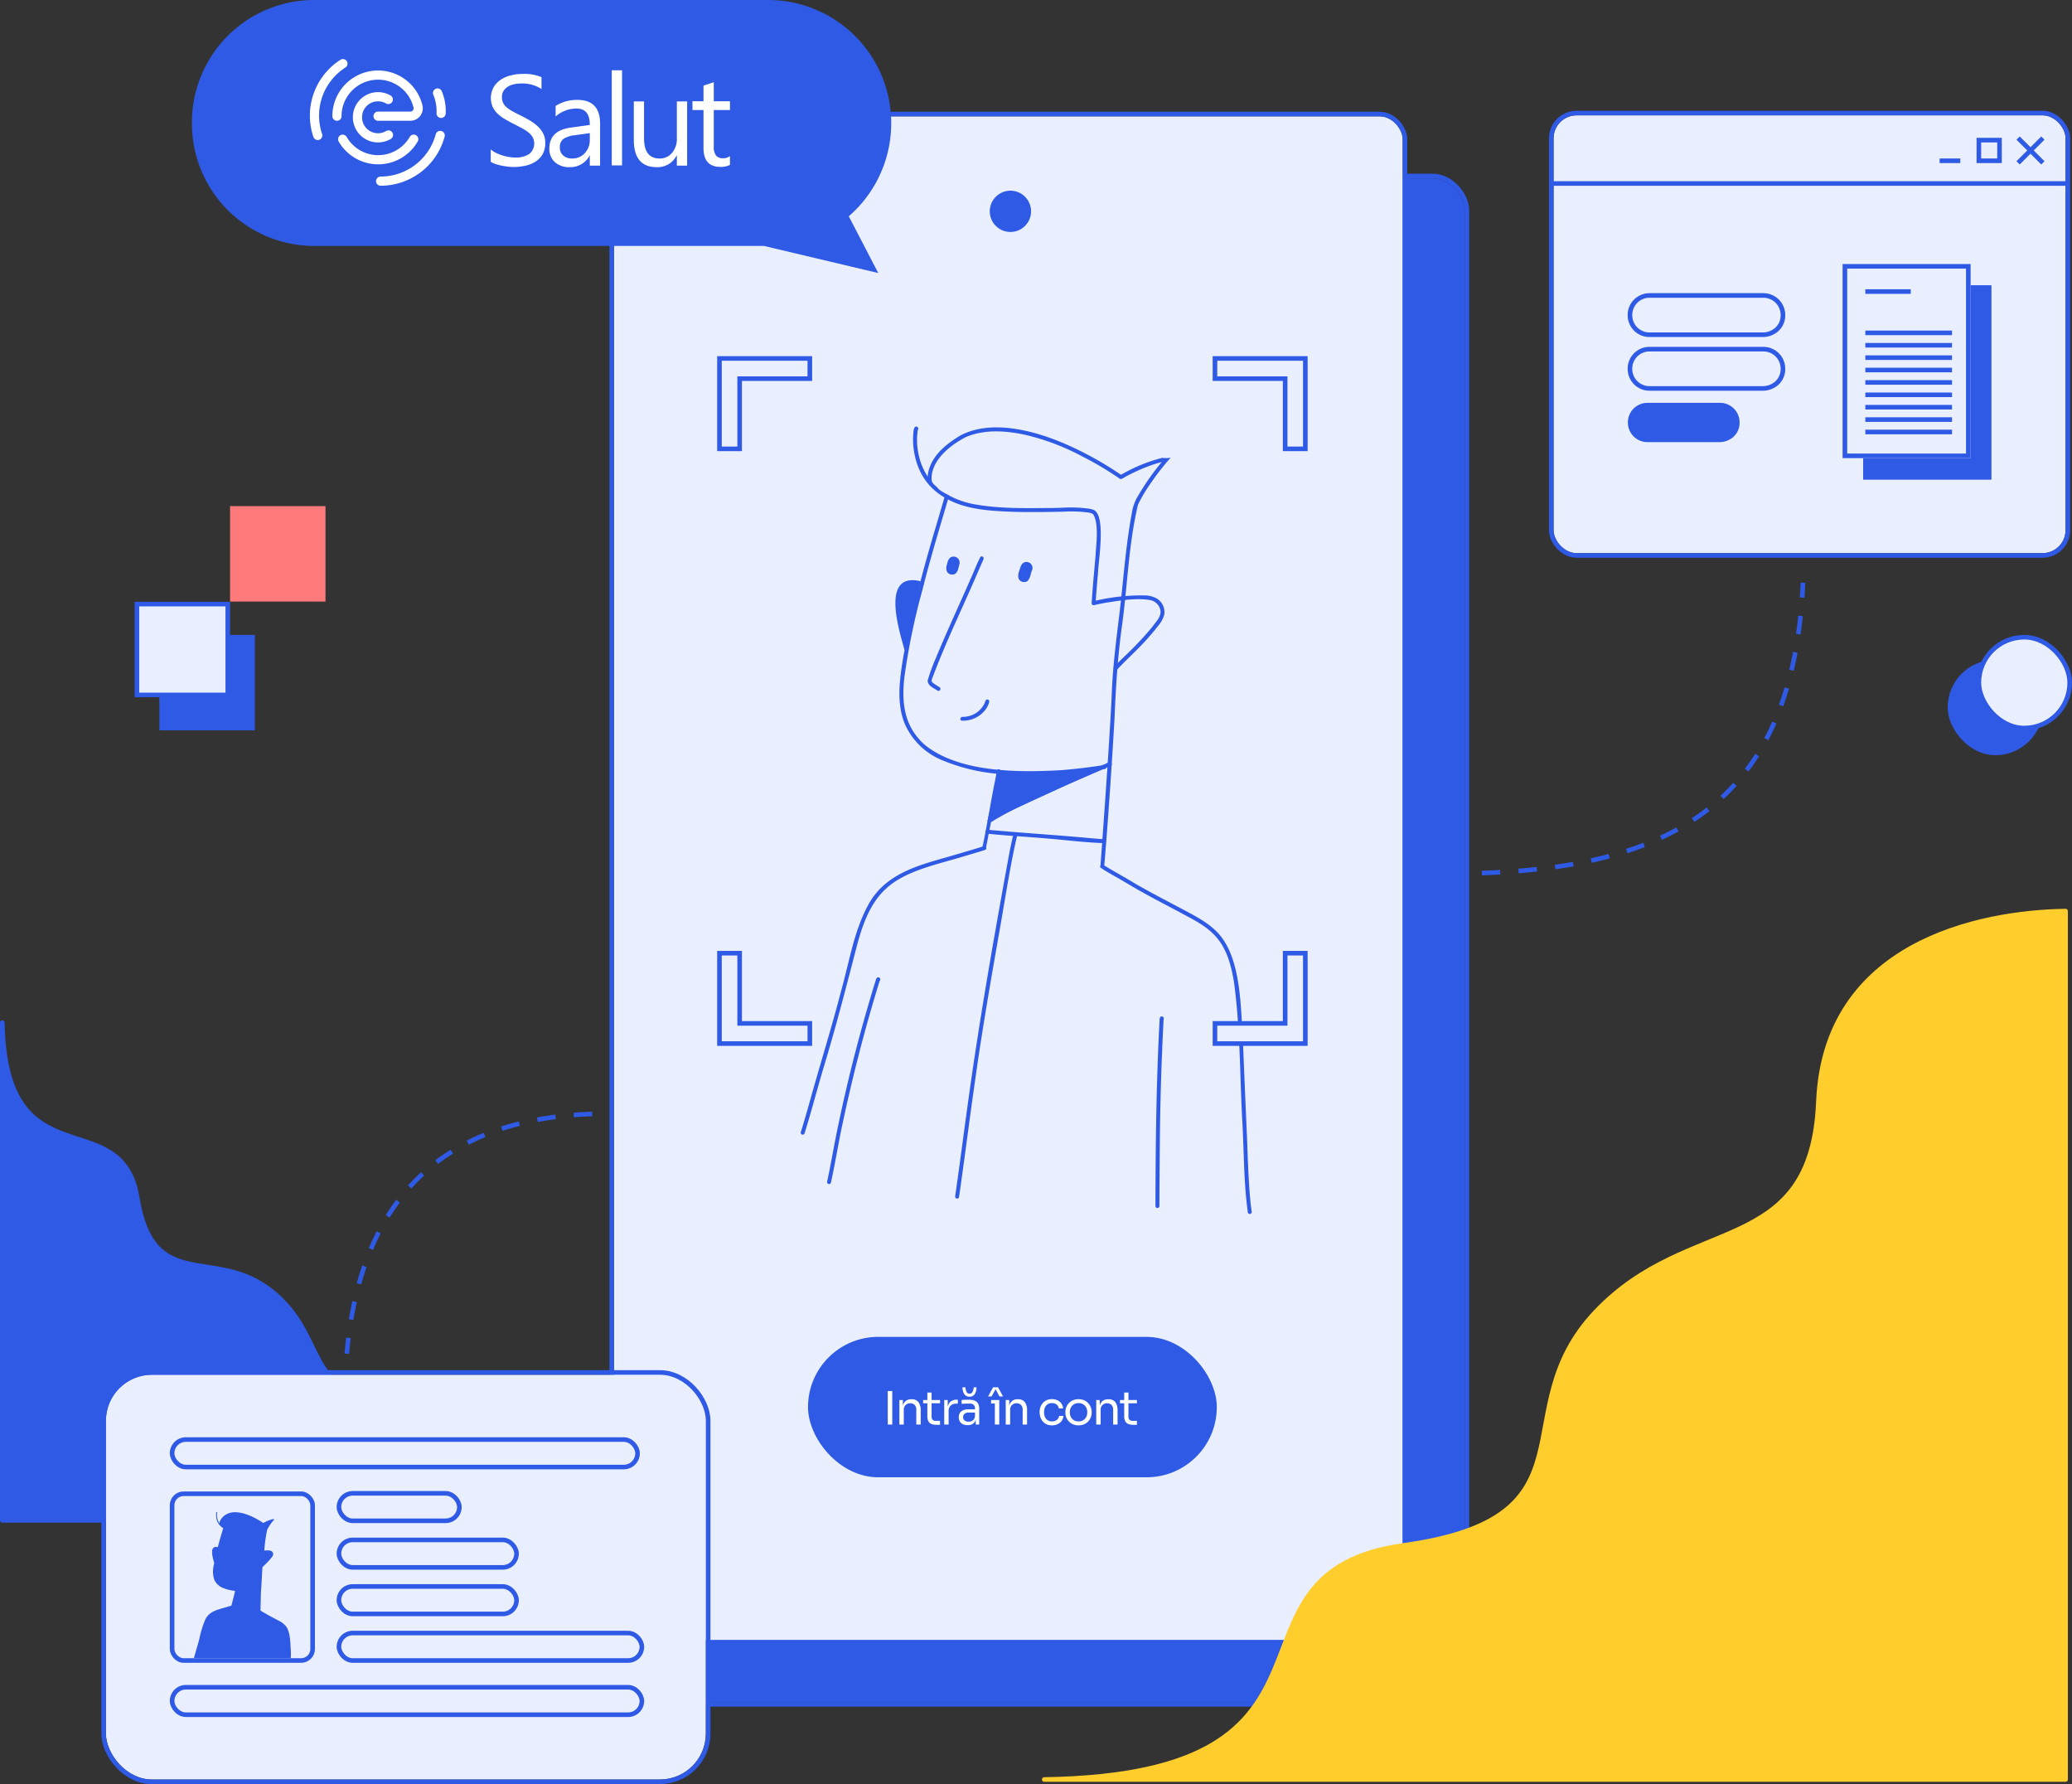
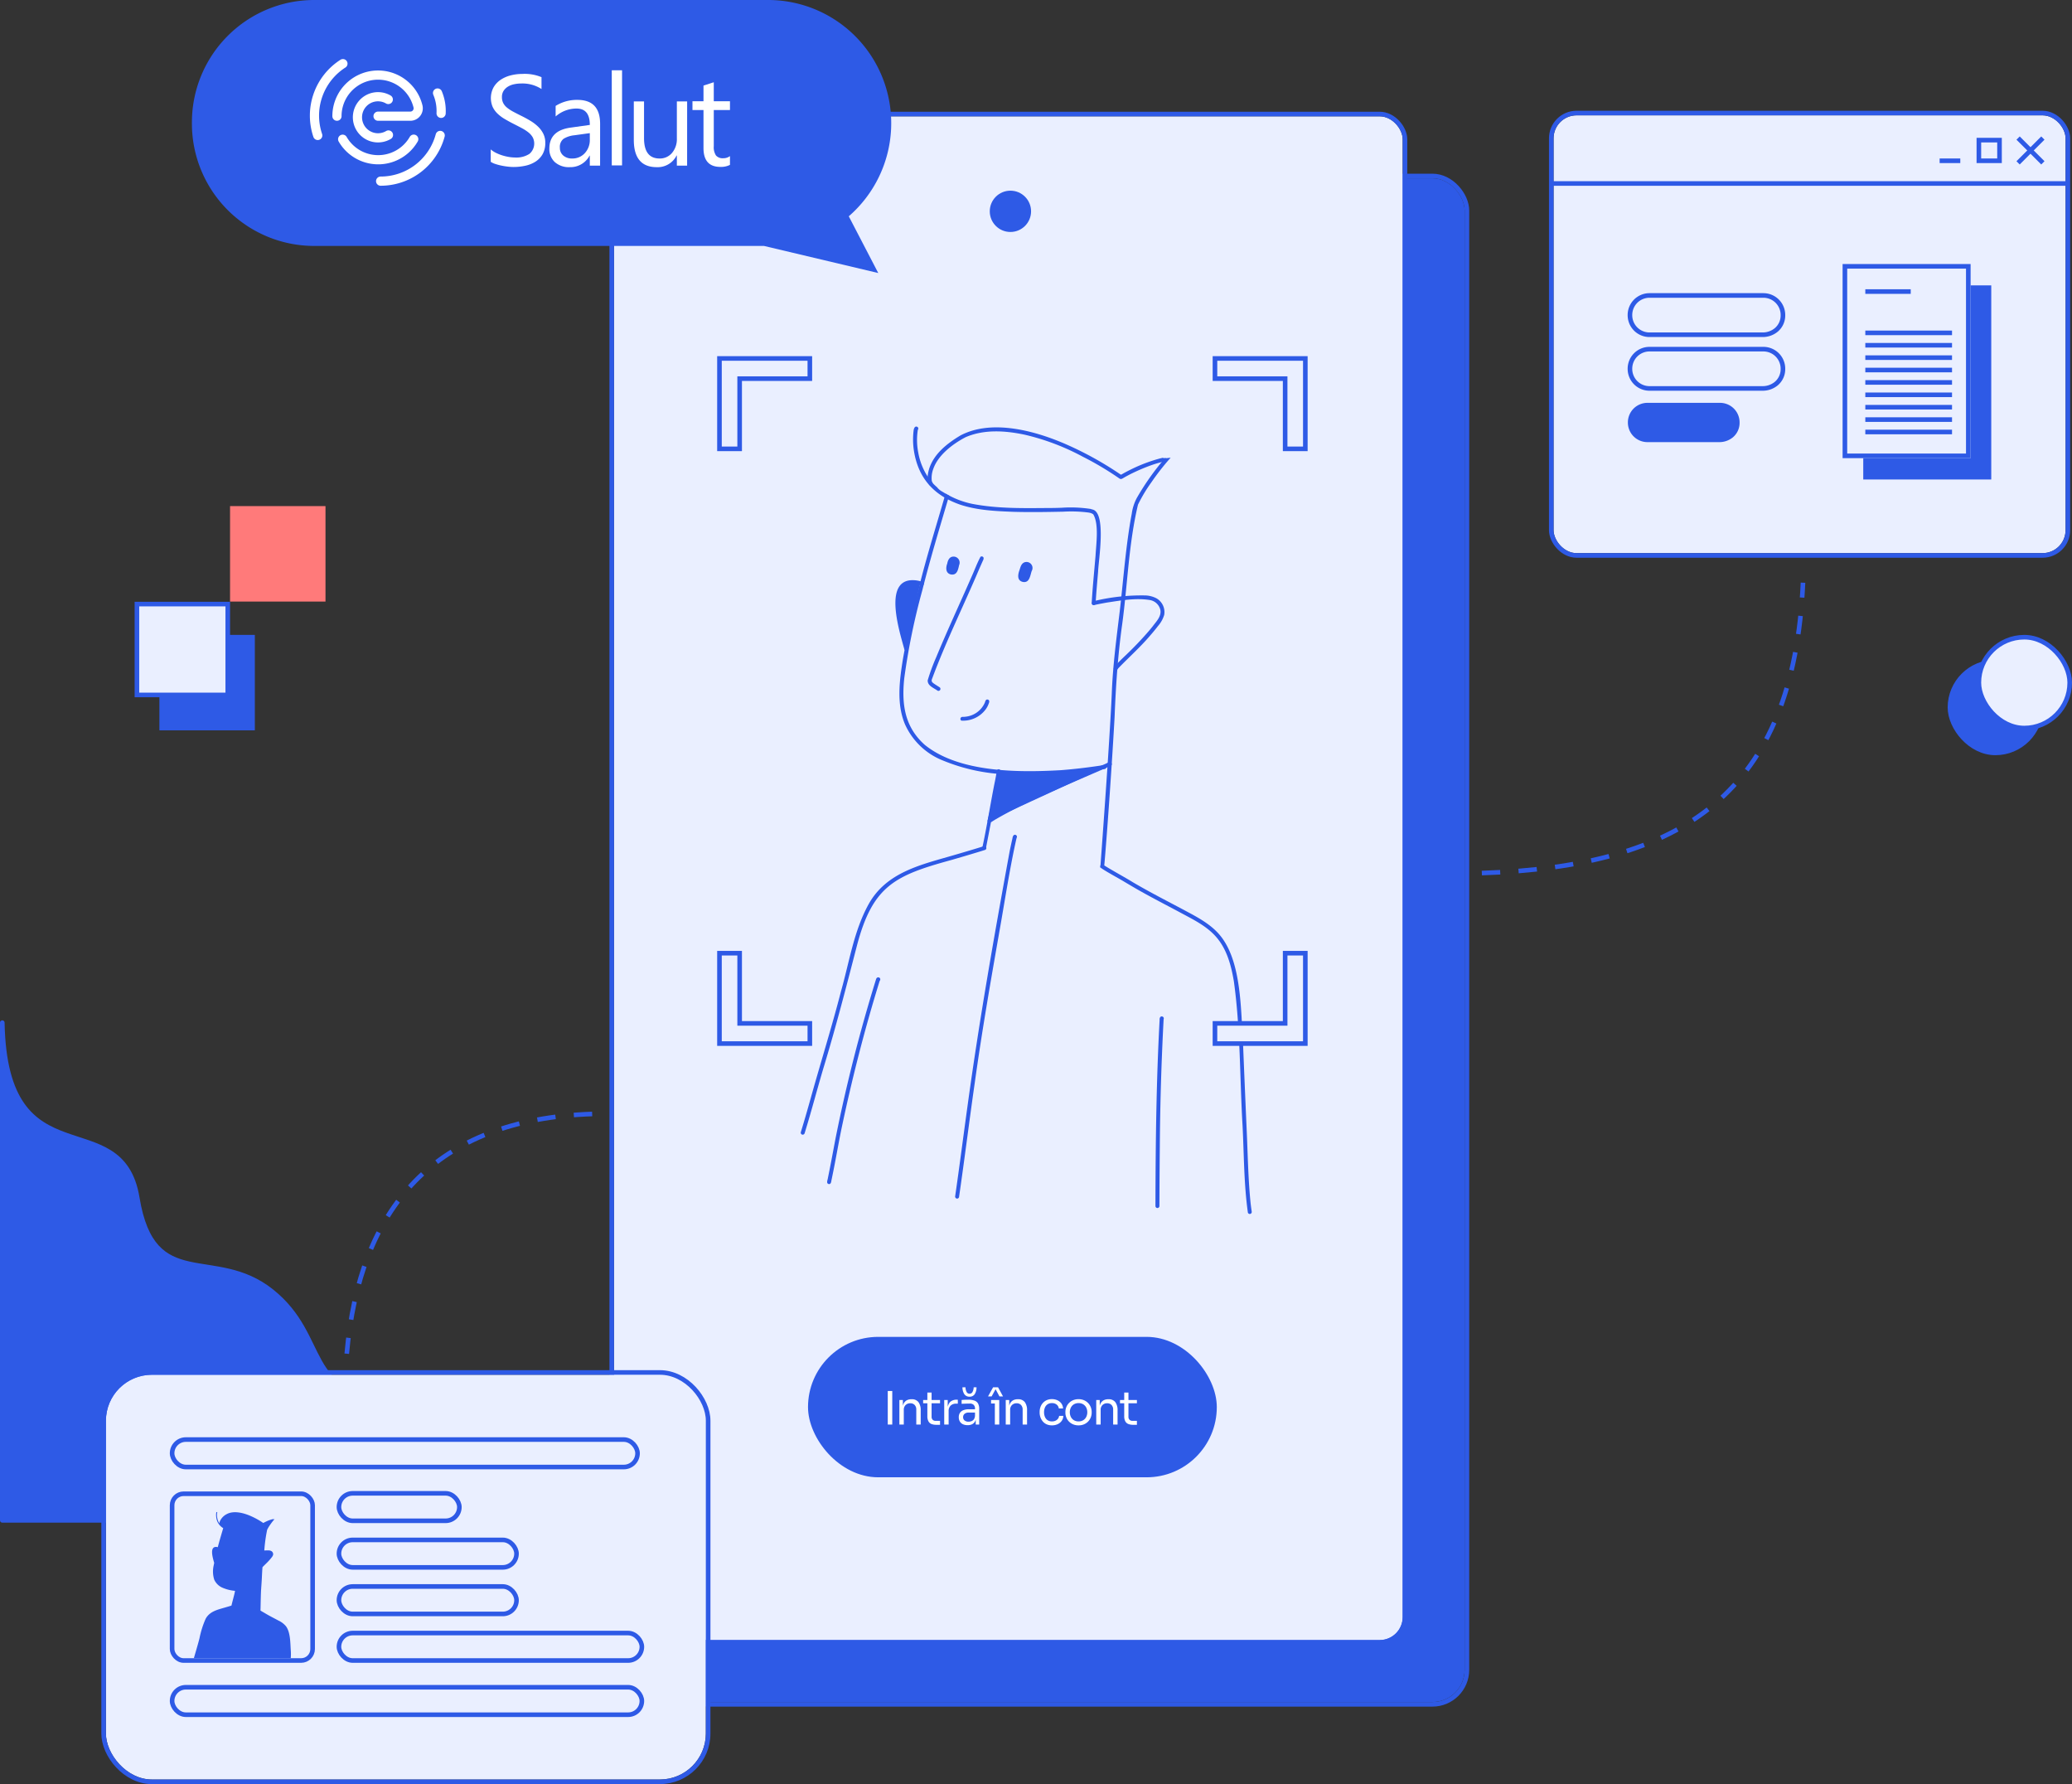
<svg xmlns="http://www.w3.org/2000/svg" width="451" height="388.242" viewBox="0 0 451 388.242">
  <rect x="0" y="0" width="451" height="388.242" fill="#333333" stroke="none" />
  <g id="hero_image" data-name="hero image" transform="translate(10811.964 567.928)">
    <rect id="Rectangle_1131" data-name="Rectangle 1131" width="19.773" height="19.773" transform="translate(-10776.769 -429.267)" fill="#2e5ae6" stroke="#2e5ae6" stroke-width="1" />
    <rect id="Rectangle_1125" data-name="Rectangle 1125" width="19.773" height="19.773" rx="9.886" transform="translate(-10387.527 -423.862)" fill="#2e5ae6" stroke="#2e5ae6" stroke-width="1" />
    <path id="Path_3303" data-name="Path 3303" d="M0,108.935c9.251-.155,25.507-4.1,26.213-23.9s13.643-13.91,23.63-26.39-.785-25.792,20.332-29.27S73.056.646,108.307,0H0Z" transform="translate(-10811.464 -237.079) rotate(-90)" fill="#2e5ae6" stroke="#2e5ae6" stroke-linecap="round" stroke-linejoin="round" stroke-width="1" />
    <g id="Group_1095" data-name="Group 1095" transform="translate(-10678.313 -542.613)">
      <g id="Rectangle_1096" data-name="Rectangle 1096" transform="translate(13.481 13.481)" fill="#2e5ae6" stroke="#2e5ae6" stroke-width="1">
        <rect width="171.662" height="331.584" rx="7" stroke="none" />
        <rect x="-0.5" y="-0.5" width="172.662" height="332.584" rx="7.5" fill="none" />
      </g>
      <g id="Rectangle_1095" data-name="Rectangle 1095" transform="translate(0)" fill="#eaefff" stroke="#2e5ae6" stroke-width="1">
        <rect width="171.662" height="331.584" rx="5" stroke="none" />
        <rect x="-0.5" y="-0.5" width="172.662" height="332.584" rx="5.5" fill="none" />
      </g>
      <circle id="Ellipse_17" data-name="Ellipse 17" cx="4.494" cy="4.494" r="4.494" transform="translate(81.787 16.178)" fill="#2e5ae6" />
    </g>
    <g id="Group_1096" data-name="Group 1096" transform="translate(-10637.675 -475.102)">
      <g id="Group_1081" data-name="Group 1081" transform="translate(0 0)">
        <g id="Group_1087" data-name="Group 1087" transform="translate(0)">
          <path id="Path_3268" data-name="Path 3268" d="M49.572,77.338l.016,0a40.52,40.52,0,0,1-13.93-3,15.125,15.125,0,0,1-8.35-7.976c-1.807-4.389-1.18-9.3-.46-13.864.907-5.331,2.172-10.594,3.53-15.825,1.7-6.88,3.838-13.632,5.793-20.44l.118.069c.215.122.436.246.663.354-2,6.809-4.076,13.6-5.806,20.488A145.666,145.666,0,0,0,27.183,56.4c-.593,5.611.045,10.554,4.445,14.492,7.478,6.071,20.386,6.047,29.594,5.529,3.17-.242,6.328-.636,9.47-1.12a.432.432,0,0,1,.118.857c-1.1.19-2.209.326-3.316.466a93.64,93.64,0,0,1-12.638.883q-2.645,0-5.285-.167" transform="translate(-4.645 -1.644)" fill="#2e5ae6" />
          <path id="Path_3269" data-name="Path 3269" d="M74.686,96.783s2.028-27.069,2.5-38.01c.221-5.975,1.011-11.9,1.731-17.829.71-6.128,1.167-12.286,2.124-18.384q.214-1.413.489-2.818A10.162,10.162,0,0,1,82.633,16.3a55.318,55.318,0,0,1,6.133-8.661c.052,0,.1,0,.155,0,.084,0,.169,0,.253-.011.1-.008.2-.021.3-.032L90,7.538l-.342.384a53.671,53.671,0,0,0-3.881,5.008,33.381,33.381,0,0,0-2.887,4.821c-2.042,8.556-2.268,17.428-3.453,26.122-.937,6.689-1.377,13.4-1.643,20.127-.445,8.135-1.521,24.092-2.236,32.207" transform="translate(-9.477 -0.764)" fill="#2e5ae6" />
          <path id="Path_3270" data-name="Path 3270" d="M47.863,93.327c3.23-1.723,10.091-5.089,13.43-6.586,3.865-1.7,7.748-3.356,11.616-5.049.478-.167,1.416-.886,1.557-.015a.437.437,0,0,1-.353.424c-.787.348-1.573.7-2.366,1.04-4.248,1.853-8.519,3.654-12.737,5.579A102.3,102.3,0,0,0,49.172,93.7c-.376.228-.748.462-1.083.688" transform="translate(-6.746 -8.227)" fill="#2e5ae6" />
          <path id="Path_3271" data-name="Path 3271" d="M45.921,100.205c.821-3.525,2.05-11.111,2.8-14.653.139-.7.271-1.4.376-2.11a.436.436,0,0,1,.488-.461.46.46,0,0,1,.368.567c-.093.651-.215,1.3-.341,1.942-.552,2.679-2.867,14.715-2.867,14.715" transform="translate(-6.438 -8.402)" fill="#2e5ae6" />
          <path id="Path_3272" data-name="Path 3272" d="M77.759,57.188c-.562-.293-.081-.862.211-1.164.905-.984,1.9-1.879,2.857-2.817q1.959-1.91,3.771-3.96c.469-.529.922-1.064,1.363-1.617.756-1.036,1.911-2.128,1.7-3.523a2.818,2.818,0,0,0-2.33-2.227c-3.064-.483-6.171.086-9.2.535-.818.143-1.612.292-2.372.448-.339.071-.844.251-.976-.209-.11-.555.479-.563.866-.648a43.99,43.99,0,0,1,10.831-1.119,5.676,5.676,0,0,1,2.333.634,3.453,3.453,0,0,1,1.667,3.609,6.551,6.551,0,0,1-1.336,2.394c-.544.706-1.162,1.464-1.737,2.111-2.122,2.5-4.585,4.686-6.862,7.042-.221.244-.378.682-.784.511" transform="translate(-9.367 -4.136)" fill="#2e5ae6" />
          <path id="Path_3273" data-name="Path 3273" d="M72.646,40.461c.2-3.454.549-6.9.842-10.35.13-2.491.769-6.819-.485-8.959-.257-.28-.867-.251-.739-.781a.434.434,0,0,1,.531-.3c3.09.644,1.345,10.975,1.247,13.526-.189,2.286-.405,4.576-.534,6.864a.431.431,0,0,1-.863,0" transform="translate(-9.315 -2.031)" fill="#2e5ae6" />
          <path id="Path_3274" data-name="Path 3274" d="M67.874,18.76c-.058-.014-.117-.027-.175-.039a29.362,29.362,0,0,0-5.57-.2c-3.625.077-7.248.134-10.873.032-3.9-.15-7.87-.33-11.6-1.57-5.738-2.006-9.152-5.8-10.059-11.864A16.1,16.1,0,0,1,29.543.931c.037-.439.25-1.15.823-.866a.435.435,0,0,1,.1.656,14.243,14.243,0,0,0,.107,5,14.045,14.045,0,0,0,2.834,6.267,13.421,13.421,0,0,0,1.271,1.238c.038.052.076.1.118.152a3.638,3.638,0,0,0,1.036.8c.262.164.526.324.793.476.217.125.44.251.67.358a18.583,18.583,0,0,0,5.059,1.816c5.482,1.052,11.1.937,16.661.892.9.006,1.816-.022,2.73-.051a29.033,29.033,0,0,1,6.36.258.433.433,0,0,1-.107.847.569.569,0,0,1-.124-.015" transform="translate(-4.98 0)" fill="#2e5ae6" />
          <path id="Path_3275" data-name="Path 3275" d="M33.479,12.826l-.008,0-.013-.006a.529.529,0,0,1-.117-.091l0,0c-.679-.949-.343-2.541-.029-3.59,1.06-3.241,3.951-5.484,6.775-7.178C46.977-1.691,56.564.995,63.29,3.966a73.6,73.6,0,0,1,11.953,6.682.432.432,0,0,1-.54.674,66.676,66.676,0,0,0-7.944-4.73,51.027,51.027,0,0,0-12.668-4.8C49.866.9,45.3.584,41.249,2.32c-2.809,1.467-6.025,3.889-7.071,6.945a5.542,5.542,0,0,0-.321,2.532c.03.314.392.6.129.9a.432.432,0,0,1-.51.125l0,0" transform="translate(-5.335 -0.02)" fill="#2e5ae6" />
          <path id="Path_3276" data-name="Path 3276" d="M79.431,11.751a.455.455,0,0,1,.28-.471c.706-.412,1.425-.8,2.158-1.159A34.328,34.328,0,0,1,88.249,7.7a3.916,3.916,0,0,0,.53-.138,3.058,3.058,0,0,0,.706.083h.036a.539.539,0,0,1,.084.154.433.433,0,0,1-.3.532,25.382,25.382,0,0,0-2.836.8,40.865,40.865,0,0,0-4.821,2.068c-.448.235-.894.474-1.333.73a1.117,1.117,0,0,1-.4.194.391.391,0,0,1-.046,0,.429.429,0,0,1-.442-.368" transform="translate(-10.042 -0.766)" fill="#2e5ae6" />
          <path id="Path_3277" data-name="Path 3277" d="M27.093,52.212C26,48.183,22.115,36.1,29.894,37.27a8.018,8.018,0,0,1,.941.217c.233.047.478.167.512.428a.435.435,0,0,1-.641.433,6.446,6.446,0,0,0-2.173-.3c-3.609.349-2.42,6.167-1.977,8.554.373,1.813.848,3.6,1.369,5.378a.432.432,0,0,1-.832.23" transform="translate(-4.547 -3.766)" fill="#2e5ae6" />
          <path id="Path_3278" data-name="Path 3278" d="M38.4,35.348c-1.094-.3-1.038-1.494-.71-2.358.12-.678.452-1.432,1.227-1.5a1.318,1.318,0,0,1,1.353,1.85c-.23,1.055-.476,2.306-1.869,2.012" transform="translate(-5.795 -3.187)" fill="#2e5ae6" />
          <path id="Path_3279" data-name="Path 3279" d="M55.816,37.107c-1.273-.375-.95-1.721-.6-2.671.187-.608.365-1.286,1.008-1.562a1.308,1.308,0,0,1,1.61,1.876c-.351,1.051-.478,2.713-2.014,2.357" transform="translate(-7.559 -3.318)" fill="#2e5ae6" />
          <path id="Path_3280" data-name="Path 3280" d="M35.118,60.653c-.838-.613-2.171-1.039-2.146-2.237a42.925,42.925,0,0,1,1.849-5.021c2.442-5.9,5.144-11.678,7.7-17.528.658-1.432,1.2-2.973,1.946-4.342a.434.434,0,0,1,.679.226,1.1,1.1,0,0,1-.164.626c-.266.61-.541,1.218-.806,1.827-3.364,7.928-7.2,15.663-10.2,23.744-.294.659-.093.873.47,1.247.363.245.736.477,1.106.711a.432.432,0,0,1-.436.745" transform="translate(-5.338 -3.183)" fill="#2e5ae6" />
          <path id="Path_3281" data-name="Path 3281" d="M41.107,70.687a.443.443,0,0,1,.178-.817,5.565,5.565,0,0,0,1.131-.1,5.126,5.126,0,0,0,3.838-3.1c.067-.309.23-.669.613-.568.406.129.336.535.208.827a4.96,4.96,0,0,1-.645,1.263,6.111,6.111,0,0,1-5.322,2.491" transform="translate(-6.14 -6.692)" fill="#2e5ae6" />
-           <path id="Path_3282" data-name="Path 3282" d="M70.491,108.3c-4.458-.164-8.295-.686-12.739-1.045-4.217-.37-8.455-.555-12.661-1.025a.432.432,0,1,1,.226-.833c7.007.644,14.037,1.083,21.047,1.708,1.611.147,2.628.247,4.243.341a.431.431,0,0,1-.117.855" transform="translate(-4.531 -17.649)" fill="#2e5ae6" />
          <path id="Path_3283" data-name="Path 3283" d="M.319,172.132a.435.435,0,0,1-.3-.531c.768-2.488,1.484-4.991,2.185-7.5,2.16-7.75,4.571-15.429,6.58-23.221,1.8-6.317,2.765-13.013,5.96-18.83,3.924-7.122,11.611-8.681,18.795-10.793q2.512-.727,5.011-1.489c.395-.12.787-.241,1.179-.368a.756.756,0,0,1,.3-.049.431.431,0,0,1,.014.853c-.537.173-1.075.34-1.616.5q-2.835.86-5.684,1.681c-12.218,3.342-17.063,5.613-20.476,18.5-2.339,9.021-4.661,18.048-7.382,26.964C3.509,162.5,2.286,167.2.85,171.83a.44.44,0,0,1-.531.3" transform="translate(0 -18.052)" fill="#2e5ae6" />
          <path id="Path_3284" data-name="Path 3284" d="M104.857,189.608c-.865-6.221-.831-12.525-1.147-18.788-.622-10.5-.445-21.083-1.9-31.518-.568-3.345-1.464-6.781-3.678-9.427-2.229-2.678-5.47-4.125-8.448-5.761-2.673-1.418-5.358-2.81-8-4.287-1.311-.732-2.6-1.5-3.841-2.238-1.071-.652-3.905-2.171-4.92-2.91a.468.468,0,0,1-.163-.511.439.439,0,0,1,.759-.115c1.5.978,4.759,2.746,6.273,3.695,3.977,2.346,8.106,4.412,12.167,6.6,2.661,1.425,5.377,2.981,7.213,5.446,4.3,5.739,4.151,15.808,4.626,22.823q.387,9.609.812,19.215c.237,5.277.315,10.6.854,15.85.068.591.148,1.18.236,1.769a.431.431,0,0,1-.849.153" transform="translate(-7.535 -18.61)" fill="#2e5ae6" />
          <path id="Path_3285" data-name="Path 3285" d="M85.908,191.85c.033-13.516.176-27.034.909-40.532a.89.89,0,0,1,.162-.616.446.446,0,0,1,.708.511q-.732,13.9-.831,27.826-.057,5.521-.079,11.043,0,.883-.005,1.767a.431.431,0,1,1-.863,0" transform="translate(-8.698 -22.226)" fill="#2e5ae6" />
          <path id="Path_3286" data-name="Path 3286" d="M6.706,186.1c-.574-.182-.171-.932-.142-1.3.6-2.907,1.132-5.828,1.686-8.745a345.945,345.945,0,0,1,8.8-34.535c.256-.785,1.291-.271.769.411-3.31,10.675-6.075,21.526-8.365,32.463-.674,3.335-1.24,6.691-1.936,10.023-.049.236-.1.515-.145.7-.1.393-.075,1.107-.67.981" transform="translate(-0.648 -21.269)" fill="#2e5ae6" />
          <path id="Path_3287" data-name="Path 3287" d="M37.768,185.769a.436.436,0,0,1-.37-.486c.954-6.556,1.789-13.128,2.7-19.69,2.538-18.544,5.8-37.02,9.17-55.422q.251-1.224.522-2.442c.107-.348.088-.778.368-1.038a.434.434,0,0,1,.628.575c-.124.461-.215.93-.321,1.4-1.189,5.544-2.074,11.148-3.04,16.733-2.04,11.644-4.1,23.286-5.73,35-1.2,8.329-2.233,16.682-3.443,25.009a.437.437,0,0,1-.485.369" transform="translate(-3.786 -17.774)" fill="#2e5ae6" />
        </g>
      </g>
    </g>
    <g id="Group_1097" data-name="Group 1097" transform="translate(-10655.862 -490.424)">
      <g id="Group_1083" data-name="Group 1083" transform="translate(0 0)">
        <g id="Union_4" data-name="Union 4" fill="#eaefff">
          <path d="M 4.893 20.171 L 0.5 20.171 L 0.5 0.5 L 5.393 0.5 L 20.171 0.5 L 20.171 4.894 L 5.393 4.894 L 4.893 4.894 L 4.893 5.394 L 4.893 20.171 Z" stroke="none" />
          <path d="M 4.393 19.671 L 4.393 4.394 L 19.671 4.394 L 19.671 1 L 1 1 L 1 19.671 L 4.393 19.671 M 5.393 20.671 L 3.33221441906062e-06 20.671 L 3.33221441906062e-06 2.37854010265437e-06 L 20.671 2.37854010265437e-06 L 20.671 5.394 L 5.393 5.394 L 5.393 20.671 Z" stroke="none" fill="#2e5ae6" />
        </g>
        <g id="Union_5" data-name="Union 5" transform="translate(128.522) rotate(90)" fill="#eaefff">
          <path d="M 4.893 20.171 L 0.5 20.171 L 0.5 0.5 L 5.393 0.5 L 20.171 0.5 L 20.171 4.894 L 5.393 4.894 L 4.893 4.894 L 4.893 5.394 L 4.893 20.171 Z" stroke="none" />
          <path d="M 4.393 19.671 L 4.393 4.394 L 19.671 4.394 L 19.671 1 L 1 1 L 1 19.671 L 4.393 19.671 M 5.393 20.671 L 3.33221441906062e-06 20.671 L 3.33221441906062e-06 2.37854010265437e-06 L 20.671 2.37854010265437e-06 L 20.671 5.394 L 5.393 5.394 L 5.393 20.671 Z" stroke="none" fill="#2e5ae6" />
        </g>
      </g>
      <g id="Group_1084" data-name="Group 1084" transform="translate(0 129.421)">
        <g id="Union_6" data-name="Union 6" transform="translate(128.522 20.671) rotate(180)" fill="#eaefff">
          <path d="M 4.893 20.171 L 0.5 20.171 L 0.5 0.5 L 5.393 0.5 L 20.171 0.5 L 20.171 4.894 L 5.393 4.894 L 4.893 4.894 L 4.893 5.394 L 4.893 20.171 Z" stroke="none" />
          <path d="M 4.393 19.671 L 4.393 4.394 L 19.671 4.394 L 19.671 1 L 1 1 L 1 19.671 L 4.393 19.671 M 5.393 20.671 L 3.33221441906062e-06 20.671 L 3.33221441906062e-06 2.37854010265437e-06 L 20.671 2.37854010265437e-06 L 20.671 5.394 L 5.393 5.394 L 5.393 20.671 Z" stroke="none" fill="#2e5ae6" />
        </g>
        <g id="Union_7" data-name="Union 7" transform="translate(0 20.671) rotate(-90)" fill="#eaefff">
          <path d="M 4.893 20.171 L 0.5 20.171 L 0.5 0.5 L 5.393 0.5 L 20.171 0.5 L 20.171 4.894 L 5.393 4.894 L 4.893 4.894 L 4.893 5.394 L 4.893 20.171 Z" stroke="none" />
          <path d="M 4.393 19.671 L 4.393 4.394 L 19.671 4.394 L 19.671 1 L 1 1 L 1 19.671 L 4.393 19.671 M 5.393 20.671 L 3.33221441906062e-06 20.671 L 3.33221441906062e-06 2.37854010265437e-06 L 20.671 2.37854010265437e-06 L 20.671 5.394 L 5.393 5.394 L 5.393 20.671 Z" stroke="none" fill="#2e5ae6" />
        </g>
      </g>
    </g>
    <g id="Group_1101" data-name="Group 1101" transform="translate(-10770.19 -567.928)">
      <path id="Path_3263" data-name="Path 3263" d="M94.519,97.519H-3.5A26.628,26.628,0,0,1-30,70.76,26.628,26.628,0,0,1-3.5,44H95.718a26.816,26.816,0,0,1,17.255,47.068l6.417,12.346Z" transform="translate(30 -44)" fill="#2e5ae6" />
      <path id="Path_3264" data-name="Path 3264" d="M54.8,94.351v-2.7a5.263,5.263,0,0,0,1.113.738,9.1,9.1,0,0,0,1.366.553,10.982,10.982,0,0,0,1.44.348,8.058,8.058,0,0,0,1.339.123,5.241,5.241,0,0,0,3.161-.786,2.943,2.943,0,0,0,.7-3.638,3.932,3.932,0,0,0-.962-1.073,9.491,9.491,0,0,0-1.455-.928q-.839-.445-1.809-.936Q58.668,85.53,57.78,85a8.264,8.264,0,0,1-1.542-1.175,4.874,4.874,0,0,1-1.031-1.453,4.955,4.955,0,0,1,.212-4.233A5.043,5.043,0,0,1,56.962,76.5a7.018,7.018,0,0,1,2.178-.955,9.972,9.972,0,0,1,2.492-.314,9.534,9.534,0,0,1,4.22.7v2.58a7.65,7.65,0,0,0-4.451-1.2,7.373,7.373,0,0,0-1.5.157,4.28,4.28,0,0,0-1.338.512,2.976,2.976,0,0,0-.956.915,2.429,2.429,0,0,0-.369,1.366,2.814,2.814,0,0,0,.28,1.3,3.174,3.174,0,0,0,.826,1,8.255,8.255,0,0,0,1.332.874q.785.423,1.809.929,1.052.518,1.993,1.092a9.145,9.145,0,0,1,1.652,1.269,5.649,5.649,0,0,1,1.126,1.544,4.329,4.329,0,0,1,.417,1.939,4.914,4.914,0,0,1-.566,2.451,4.652,4.652,0,0,1-1.529,1.632,6.683,6.683,0,0,1-2.219.908,12.123,12.123,0,0,1-2.649.28,10.968,10.968,0,0,1-1.147-.075q-.683-.075-1.393-.219a11.325,11.325,0,0,1-1.345-.355,4.2,4.2,0,0,1-1.017-.471" transform="translate(10.241 -59.14)" fill="#fff" />
      <path id="Path_3265" data-name="Path 3265" d="M83.638,97.353H81.4V95.168h-.054a4.689,4.689,0,0,1-4.3,2.512,4.589,4.589,0,0,1-3.27-1.106,3.827,3.827,0,0,1-1.182-2.935q0-3.919,4.615-4.561l4.192-.587q0-3.563-2.881-3.564a6.88,6.88,0,0,0-4.56,1.721V84.354a8.669,8.669,0,0,1,4.752-1.311q4.929,0,4.929,5.216ZM81.4,90.28l-3.373.464a5.474,5.474,0,0,0-2.348.772,2.223,2.223,0,0,0-.792,1.959,2.135,2.135,0,0,0,.73,1.673,2.823,2.823,0,0,0,1.946.648,3.594,3.594,0,0,0,2.751-1.167A4.17,4.17,0,0,0,81.4,91.672Z" transform="translate(5.207 -61.306)" fill="#fff" />
      <rect id="Rectangle_1098" data-name="Rectangle 1098" width="2.239" height="20.7" transform="translate(91.386 15.294)" fill="#fff" />
      <path id="Path_3266" data-name="Path 3266" d="M109.834,97.482H107.6V95.27h-.054a4.6,4.6,0,0,1-4.315,2.54q-5,0-5-5.953V83.5h2.226v8q0,4.424,3.386,4.424a3.424,3.424,0,0,0,2.7-1.208,4.623,4.623,0,0,0,1.058-3.161V83.5h2.239Z" transform="translate(-2.048 -61.433)" fill="#fff" />
      <path id="Path_3267" data-name="Path 3267" d="M124.2,95.712a4.32,4.32,0,0,1-2.089.437q-3.673,0-3.673-4.1V83.778h-2.4V81.867h2.4V78.453l2.239-.723v4.136H124.2v1.912h-3.523v7.879a3.269,3.269,0,0,0,.478,2.007,1.909,1.909,0,0,0,1.584.6A2.352,2.352,0,0,0,124.2,93.8Z" transform="translate(-7.087 -59.831)" fill="#fff" />
    </g>
    <path id="Path_3300" data-name="Path 3300" d="M-11713.063,449.51s-8.229,1.848-14.375,1.377-6.552-.405-6.552-.405l-2.6,10.733,26.256-12.115Z" transform="translate(1139.537 -850.359)" fill="#2e5ae6" />
    <path id="Path_3301" data-name="Path 3301" d="M-11753.394,405.261s-2.571-1.484-4.1.829-.156,7.765-.156,7.765l1.3,4.6Z" transform="translate(1141.66 -845.961)" fill="#2e5ae6" />
    <g id="Favicon" transform="translate(-10743.515 -554.075)">
      <path id="Path_2467" data-name="Path 2467" d="M128.474,41.466a8.947,8.947,0,0,1,17.632-2.145,1.715,1.715,0,0,1-1.651,2.145H137.42" transform="translate(-123.58 -30.037)" fill="none" stroke="#fff" stroke-linecap="round" stroke-width="2" />
      <path id="Path_2468" data-name="Path 2468" d="M146.676,62.52a8.93,8.93,0,0,1-15.47.012" transform="translate(-125.069 -46.086)" fill="none" stroke="#fff" stroke-linecap="round" stroke-width="2" />
      <g id="Group_967" data-name="Group 967" transform="translate(0 0)">
        <path id="Path_2469" data-name="Path 2469" d="M145.22,50.844a4.474,4.474,0,1,1-.038-7.727" transform="translate(-129.116 -35.323)" fill="none" stroke="#fff" stroke-linecap="round" stroke-width="2" />
        <path id="Path_2476" data-name="Path 2476" d="M148.474,70.231a13.425,13.425,0,0,0,12.965-9.945" transform="translate(-134.074 -44.666)" fill="none" stroke="#fff" stroke-linecap="round" stroke-width="2" />
        <path id="Path_2490" data-name="Path 2490" d="M0,4.1A10.1,10.1,0,0,0,1.832,0" transform="translate(25.272 7.412) rotate(-34)" fill="none" stroke="#fff" stroke-linecap="round" stroke-width="2" />
        <path id="Path_2491" data-name="Path 2491" d="M119.185,45.945a13.423,13.423,0,0,1,5.483-15.62" transform="translate(-118.474 -30.326)" fill="none" stroke="#fff" stroke-linecap="round" stroke-width="2" />
      </g>
    </g>
    <g id="Group_1098" data-name="Group 1098" transform="translate(-10788.908 -268.763)">
      <g id="Rectangle_1095-2" data-name="Rectangle 1095" transform="translate(0)" fill="#eaefff" stroke="#2e5ae6" stroke-width="1">
        <rect width="130.581" height="88.078" rx="10" stroke="none" />
        <rect x="-0.5" y="-0.5" width="131.581" height="89.078" rx="10.5" fill="none" />
      </g>
      <g id="Group_1091" data-name="Group 1091" transform="translate(14.906 14.601)">
        <g id="Rectangle_1108" data-name="Rectangle 1108" transform="translate(0 11.793)" fill="#eaefff" stroke="#2e5ae6" stroke-width="1">
          <rect width="29.586" height="35.289" rx="2" stroke="none" />
          <rect x="-0.5" y="-0.5" width="30.586" height="36.289" rx="2.5" fill="none" />
        </g>
        <g id="Rectangle_1109" data-name="Rectangle 1109" transform="translate(0 53.901)" fill="#eaefff" stroke="#2e5ae6" stroke-width="1">
          <rect width="101.25" height="4.976" rx="2.488" stroke="none" />
          <rect x="-0.5" y="-0.5" width="102.25" height="5.976" rx="2.988" fill="none" />
        </g>
        <g id="Rectangle_1111" data-name="Rectangle 1111" transform="translate(36.317 31.972)" fill="#eaefff" stroke="#2e5ae6" stroke-width="1">
          <rect width="37.649" height="4.976" rx="2.488" stroke="none" />
          <rect x="-0.5" y="-0.5" width="38.649" height="5.976" rx="2.988" fill="none" />
        </g>
        <g id="Rectangle_1156" data-name="Rectangle 1156" transform="translate(36.317 42.107)" fill="#eaefff" stroke="#2e5ae6" stroke-width="1">
          <rect width="64.933" height="4.976" rx="2.488" stroke="none" />
          <rect x="-0.5" y="-0.5" width="65.933" height="5.976" rx="2.988" fill="none" />
        </g>
        <g id="Rectangle_1112" data-name="Rectangle 1112" transform="translate(36.317 11.703)" fill="#eaefff" stroke="#2e5ae6" stroke-width="1">
          <rect width="25.21" height="4.976" rx="2.488" stroke="none" />
          <rect x="-0.5" y="-0.5" width="26.21" height="5.976" rx="2.988" fill="none" />
        </g>
        <g id="Rectangle_1155" data-name="Rectangle 1155" transform="translate(36.317 21.837)" fill="#eaefff" stroke="#2e5ae6" stroke-width="1">
          <rect width="37.649" height="4.976" rx="2.488" stroke="none" />
          <rect x="-0.5" y="-0.5" width="38.649" height="5.976" rx="2.988" fill="none" />
        </g>
        <g id="Rectangle_1113" data-name="Rectangle 1113" transform="translate(0)" fill="#eaefff" stroke="#2e5ae6" stroke-width="1">
          <rect width="100.31" height="4.976" rx="2.488" stroke="none" />
          <rect x="-0.5" y="-0.5" width="101.31" height="5.976" rx="2.988" fill="none" />
        </g>
        <path id="Path_3291" data-name="Path 3291" d="M1,31.811c.414-1.439.851-2.874,1.225-4.325A20.012,20.012,0,0,1,3.578,23.21c.892-1.616,2.637-1.972,4.268-2.451.382-.11.759-.222,1.139-.339.065-.018.131-.039.2-.059v0c.184-.808.567-2.17.708-2.837q.037-.187.067-.374a8.627,8.627,0,0,1-2.627-.639,3.437,3.437,0,0,1-1.9-1.81,5.869,5.869,0,0,1-.1-3.149c.029-.171.063-.343.1-.512A.094.094,0,0,1,5.406,11c-.247-.914-1.131-3.658.637-3.392a1.532,1.532,0,0,1,.167.039c.357-1.392.78-2.766,1.18-4.145A3.086,3.086,0,0,1,5.878,1.163,3.62,3.62,0,0,1,5.865.212c.008-.1.055-.261.186-.2a.1.1,0,0,1,.022.149A3.273,3.273,0,0,0,6.1,1.3a3.365,3.365,0,0,0,.461,1.172,1.9,1.9,0,0,1,.08-.4A3.242,3.242,0,0,1,8.178.441C9.743-.388,11.921.22,13.448.9a16.8,16.8,0,0,1,2.668,1.488c.159-.092.318-.18.484-.259a7.8,7.8,0,0,1,1.447-.551.8.8,0,0,0,.12-.031.724.724,0,0,0,.161.018h0l.055,0,.069-.008.118-.012-.08.086a12.1,12.1,0,0,0-.88,1.139,7.58,7.58,0,0,0-.657,1.094,34.16,34.16,0,0,0-.62,4.515,6.4,6.4,0,0,1,1.008-.027,1.284,1.284,0,0,1,.529.143.785.785,0,0,1,.38.82,1.49,1.49,0,0,1-.3.543c-.122.161-.263.333-.394.48-.482.569-1.041,1.065-1.559,1.6-.02.022-.039.053-.061.08-.061.782-.1,1.565-.135,2.349-.041.759-.092,1.519-.149,2.276a.132.132,0,0,1,.014.043.1.1,0,0,1-.02.061c-.08,1.053-.122,4.46-.145,4.717a.089.089,0,0,1,.1.035c.341.222.7.4,1.041.614.9.533,1.841,1,2.764,1.5a4.752,4.752,0,0,1,1.639,1.237c.976,1.3.943,3.59,1.049,5.182a11.277,11.277,0,0,1,0,1.786" transform="translate(3.233 15.271)" fill="#2e5ae6" />
      </g>
    </g>
-     <path id="Path_3298" data-name="Path 3298" d="M0,188.973c18.987-.268,52.353-7.11,53.8-41.461s28-24.129,48.5-45.78-1.611-44.741,41.732-50.775S149.947,1.12,222.3,0H0Z" transform="translate(-10362.362 -180.686) rotate(180)" fill="#ffce2d" stroke="#ffce2d" stroke-linecap="round" stroke-linejoin="round" stroke-width="1" />
    <g id="Rectangle_1126" data-name="Rectangle 1126" transform="translate(-10473.809 -542.828)" fill="#eaefff" stroke="#2e5ae6" stroke-width="1">
      <rect width="111.446" height="95.268" rx="5" stroke="none" />
      <rect x="-0.5" y="-0.5" width="112.446" height="96.268" rx="5.5" fill="none" />
    </g>
    <line id="Line_162" data-name="Line 162" x1="112.344" transform="translate(-10474.258 -527.998)" fill="none" stroke="#2e5ae6" stroke-width="1" />
    <g id="Group_1102" data-name="Group 1102" transform="translate(-10389.774 -537.884)">
      <line id="Line_157" data-name="Line 157" x2="5.393" y2="5.393" transform="translate(17.076)" fill="none" stroke="#2e5ae6" stroke-width="1" />
      <line id="Line_158" data-name="Line 158" x1="5.393" y2="5.393" transform="translate(17.076)" fill="none" stroke="#2e5ae6" stroke-width="1" />
      <rect id="Rectangle_1115" data-name="Rectangle 1115" width="4.494" height="4.494" transform="translate(8.538 0.449)" fill="#eaefff" stroke="#2e5ae6" stroke-width="1" />
      <line id="Line_159" data-name="Line 159" x1="4.494" transform="translate(0 4.943)" fill="none" stroke="#2e5ae6" stroke-width="1" />
    </g>
    <g id="Rectangle_1127" data-name="Rectangle 1127" transform="translate(-10406.401 -505.827)" fill="#2e5ae6" stroke="#2e5ae6" stroke-width="1">
      <rect width="27.861" height="42.241" stroke="none" />
-       <rect x="0.5" y="0.5" width="26.861" height="41.241" fill="none" />
    </g>
    <g id="Group_1099" data-name="Group 1099" transform="translate(-10457.631 -503.632)">
      <path id="Path_3292" data-name="Path 3292" d="M-10.112,52.548H-25.768A4.253,4.253,0,0,1-30,48.274,4.253,4.253,0,0,1-25.768,44H-9.92a4.253,4.253,0,0,1,4.232,4.274,4.107,4.107,0,0,1-1.476,3.244A4.631,4.631,0,0,1-10.112,52.548Z" transform="translate(30 -20.632)" fill="#2e5ae6" />
      <path id="Path_3294" data-name="Path 3294" d="M-1.124,52.548H-25.768A4.253,4.253,0,0,1-30,48.274,4.253,4.253,0,0,1-25.768,44H-.933A4.253,4.253,0,0,1,3.3,48.274a4.107,4.107,0,0,1-1.476,3.244A4.631,4.631,0,0,1-1.124,52.548Z" transform="translate(30.449 -44)" fill="#eaefff" stroke="#2e5ae6" stroke-width="1" />
      <path id="Path_3295" data-name="Path 3295" d="M-1.124,52.548H-25.768A4.253,4.253,0,0,1-30,48.274,4.253,4.253,0,0,1-25.768,44H-.933A4.253,4.253,0,0,1,3.3,48.274a4.107,4.107,0,0,1-1.476,3.244A4.631,4.631,0,0,1-1.124,52.548Z" transform="translate(30.449 -32.316)" fill="#eaefff" stroke="#2e5ae6" stroke-width="1" />
    </g>
    <g id="Rectangle_1128" data-name="Rectangle 1128" transform="translate(-10410.896 -510.472)" fill="#eaefff" stroke="#2e5ae6" stroke-width="1">
      <rect width="27.861" height="42.241" stroke="none" />
      <rect x="0.5" y="0.5" width="26.861" height="41.241" fill="none" />
    </g>
    <rect id="Rectangle_1124" data-name="Rectangle 1124" width="88.977" height="30.558" rx="15.279" transform="translate(-10636.088 -277.008)" fill="#2e5ae6" />
    <path id="Path_3549" data-name="Path 3549" d="M1.08,0V-7.3h.98V0ZM3.61,0V-5.34h.76v2.29H4.25a3.649,3.649,0,0,1,.215-1.335,1.7,1.7,0,0,1,.655-.83A2,2,0,0,1,6.23-5.5h.04a1.768,1.768,0,0,1,1.5.63A2.938,2.938,0,0,1,8.25-3.05V0H7.29V-3.25a1.4,1.4,0,0,0-.35-1,1.249,1.249,0,0,0-.96-.375,1.379,1.379,0,0,0-1.02.39,1.406,1.406,0,0,0-.39,1.04V0Zm8.03.06A2.841,2.841,0,0,1,10.6-.11,1.291,1.291,0,0,1,9.935-.7,2.287,2.287,0,0,1,9.7-1.82V-6.96h.92V-1.7a.9.9,0,0,0,.235.665A.9.9,0,0,0,11.52-.8h.94V.06ZM8.78-4.62v-.72h3.68v.72ZM13.37,0V-5.34h.76v2.2h-.04A2.431,2.431,0,0,1,14.6-4.855,2.029,2.029,0,0,1,16.15-5.4h.18v.86h-.34a1.676,1.676,0,0,0-1.23.425,1.647,1.647,0,0,0-.43,1.225V0Zm6.86,0V-1.6h-.16V-3.45a1.114,1.114,0,0,0-.285-.83,1.144,1.144,0,0,0-.835-.28q-.31,0-.64.01l-.63.02q-.3.01-.52.03v-.84q.22-.02.465-.035t.5-.02q.26,0,.5-.005a3.874,3.874,0,0,1,1.34.2,1.425,1.425,0,0,1,.77.635,2.411,2.411,0,0,1,.25,1.19V0ZM18.48.14a2.409,2.409,0,0,1-1.035-.2,1.514,1.514,0,0,1-.67-.595,1.788,1.788,0,0,1-.235-.94,1.668,1.668,0,0,1,.255-.95,1.561,1.561,0,0,1,.745-.575,3.192,3.192,0,0,1,1.18-.2h1.45v.72H18.68a1.284,1.284,0,0,0-.89.28.926.926,0,0,0-.31.72.9.9,0,0,0,.31.71,1.315,1.315,0,0,0,.89.27,1.722,1.722,0,0,0,.65-.125,1.139,1.139,0,0,0,.515-.42,1.516,1.516,0,0,0,.225-.815l.26.38a2.269,2.269,0,0,1-.275.955,1.478,1.478,0,0,1-.62.585A2.094,2.094,0,0,1,18.48.14Zm.4-6.2A1.3,1.3,0,0,1,17.75-6.6,2.719,2.719,0,0,1,17.34-8.1H18a2.337,2.337,0,0,0,.255,1.035.685.685,0,0,0,.625.365.707.707,0,0,0,.635-.365A2.241,2.241,0,0,0,19.78-8.1h.62A2.778,2.778,0,0,1,20-6.6,1.27,1.27,0,0,1,18.88-6.06ZM24.39,0V-5.34h.96V0Zm-.82-4.58v-.76h1.78v.76Zm-.66-1.54,1.1-1.98h1.08l1.08,1.98h-.78l-.8-1.5h-.08l-.82,1.5ZM26.76,0V-5.34h.76v2.29H27.4a3.649,3.649,0,0,1,.215-1.335,1.7,1.7,0,0,1,.655-.83A2,2,0,0,1,29.38-5.5h.04a1.768,1.768,0,0,1,1.5.63A2.938,2.938,0,0,1,31.4-3.05V0h-.96V-3.25a1.4,1.4,0,0,0-.35-1,1.249,1.249,0,0,0-.96-.375,1.379,1.379,0,0,0-1.02.39,1.406,1.406,0,0,0-.39,1.04V0ZM36.83.18a2.76,2.76,0,0,1-1.195-.24A2.372,2.372,0,0,1,34.8-.705a2.842,2.842,0,0,1-.495-.9,3.055,3.055,0,0,1-.165-.98v-.18a3.114,3.114,0,0,1,.165-1,2.677,2.677,0,0,1,.5-.885,2.492,2.492,0,0,1,.835-.635,2.676,2.676,0,0,1,1.17-.24,2.813,2.813,0,0,1,1.205.25,2.156,2.156,0,0,1,.86.7A2.034,2.034,0,0,1,39.24-3.49h-.92a1.308,1.308,0,0,0-.46-.835,1.557,1.557,0,0,0-1.05-.335,1.644,1.644,0,0,0-.95.26,1.585,1.585,0,0,0-.57.71,2.6,2.6,0,0,0-.19,1.02,2.583,2.583,0,0,0,.19,1.005,1.6,1.6,0,0,0,.575.72,1.663,1.663,0,0,0,.965.265,1.771,1.771,0,0,0,.78-.16,1.412,1.412,0,0,0,.53-.43,1.253,1.253,0,0,0,.24-.61h.92a1.967,1.967,0,0,1-.365,1.09,2.241,2.241,0,0,1-.88.715A2.856,2.856,0,0,1,36.83.18Zm5.78,0a2.956,2.956,0,0,1-1.23-.24,2.74,2.74,0,0,1-.9-.635,2.7,2.7,0,0,1-.55-.885,2.81,2.81,0,0,1-.185-1v-.18a2.784,2.784,0,0,1,.19-1,2.715,2.715,0,0,1,.56-.89,2.735,2.735,0,0,1,.9-.63,2.957,2.957,0,0,1,1.21-.235,2.957,2.957,0,0,1,1.21.235,2.735,2.735,0,0,1,.9.63,2.715,2.715,0,0,1,.56.89,2.784,2.784,0,0,1,.19,1v.18a2.81,2.81,0,0,1-.185,1,2.7,2.7,0,0,1-.55.885,2.74,2.74,0,0,1-.9.635A2.956,2.956,0,0,1,42.61.18Zm0-.86a1.9,1.9,0,0,0,1.025-.265,1.748,1.748,0,0,0,.65-.715,2.227,2.227,0,0,0,.225-1.01,2.209,2.209,0,0,0-.23-1.02,1.748,1.748,0,0,0-.655-.71,1.907,1.907,0,0,0-1.015-.26,1.914,1.914,0,0,0-1.01.26,1.738,1.738,0,0,0-.66.71,2.209,2.209,0,0,0-.23,1.02,2.227,2.227,0,0,0,.225,1.01,1.748,1.748,0,0,0,.65.715A1.9,1.9,0,0,0,42.61-.68ZM46.46,0V-5.34h.76v2.29H47.1a3.649,3.649,0,0,1,.215-1.335,1.7,1.7,0,0,1,.655-.83A2,2,0,0,1,49.08-5.5h.04a1.768,1.768,0,0,1,1.495.63A2.938,2.938,0,0,1,51.1-3.05V0h-.96V-3.25a1.4,1.4,0,0,0-.35-1,1.249,1.249,0,0,0-.96-.375,1.379,1.379,0,0,0-1.02.39,1.406,1.406,0,0,0-.39,1.04V0Zm8.03.06a2.841,2.841,0,0,1-1.035-.17,1.291,1.291,0,0,1-.67-.585A2.287,2.287,0,0,1,52.55-1.82V-6.96h.92V-1.7a.9.9,0,0,0,.235.665A.9.9,0,0,0,54.37-.8h.94V.06ZM51.63-4.62v-.72h3.68v.72Z" transform="translate(-10619.811 -257.933)" fill="#fff" />
    <path id="Path_3302" data-name="Path 3302" d="M-11843.449,501.911c-34.324,1.141-50.648,20.46-53.414,52.167" transform="translate(1160.379 -827.422)" fill="none" stroke="#2e5ae6" stroke-width="1" stroke-dasharray="4 4" />
    <path id="Path_3299" data-name="Path 3299" d="M69.9,0C26.046,1.458,2.05,17.469,0,63.185" transform="translate(-10419.518 -377.94) rotate(180)" fill="none" stroke="#2e5ae6" stroke-width="1" stroke-dasharray="4 4" />
    <g id="Group_1100" data-name="Group 1100" transform="translate(-10405.952 -504.481)">
      <line id="Line_160" data-name="Line 160" x2="9.886" fill="none" stroke="#2e5ae6" stroke-width="1" />
      <line id="Line_161" data-name="Line 161" x2="18.874" transform="translate(0 8.988)" fill="none" stroke="#2e5ae6" stroke-width="1" />
      <line id="Line_161-2" data-name="Line 161" x2="18.874" transform="translate(0 11.684)" fill="none" stroke="#2e5ae6" stroke-width="1" />
      <line id="Line_161-3" data-name="Line 161" x2="18.874" transform="translate(0 14.38)" fill="none" stroke="#2e5ae6" stroke-width="1" />
      <line id="Line_161-4" data-name="Line 161" x2="18.874" transform="translate(0 17.076)" fill="none" stroke="#2e5ae6" stroke-width="1" />
      <line id="Line_161-5" data-name="Line 161" x2="18.874" transform="translate(0 19.773)" fill="none" stroke="#2e5ae6" stroke-width="1" />
      <line id="Line_161-6" data-name="Line 161" x2="18.874" transform="translate(0 22.469)" fill="none" stroke="#2e5ae6" stroke-width="1" />
      <line id="Line_161-7" data-name="Line 161" x2="18.874" transform="translate(0 25.165)" fill="none" stroke="#2e5ae6" stroke-width="1" />
      <line id="Line_161-8" data-name="Line 161" x2="18.874" transform="translate(0 27.861)" fill="none" stroke="#2e5ae6" stroke-width="1" />
      <line id="Line_161-9" data-name="Line 161" x2="18.874" transform="translate(0 30.558)" fill="none" stroke="#2e5ae6" stroke-width="1" />
    </g>
    <rect id="Rectangle_1132" data-name="Rectangle 1132" width="19.773" height="19.773" transform="translate(-10782.161 -436.473)" fill="#eaefff" stroke="#2e5ae6" stroke-width="1" />
    <rect id="Rectangle_1129" data-name="Rectangle 1129" width="19.773" height="19.773" rx="9.886" transform="translate(-10381.236 -429.267)" fill="#eaefff" stroke="#2e5ae6" stroke-width="1" />
    <rect id="Rectangle_1130" data-name="Rectangle 1130" width="19.773" height="19.773" transform="translate(-10761.389 -457.293)" fill="#ff7a7a" stroke="#ff7a7a" stroke-width="1" />
  </g>
</svg>